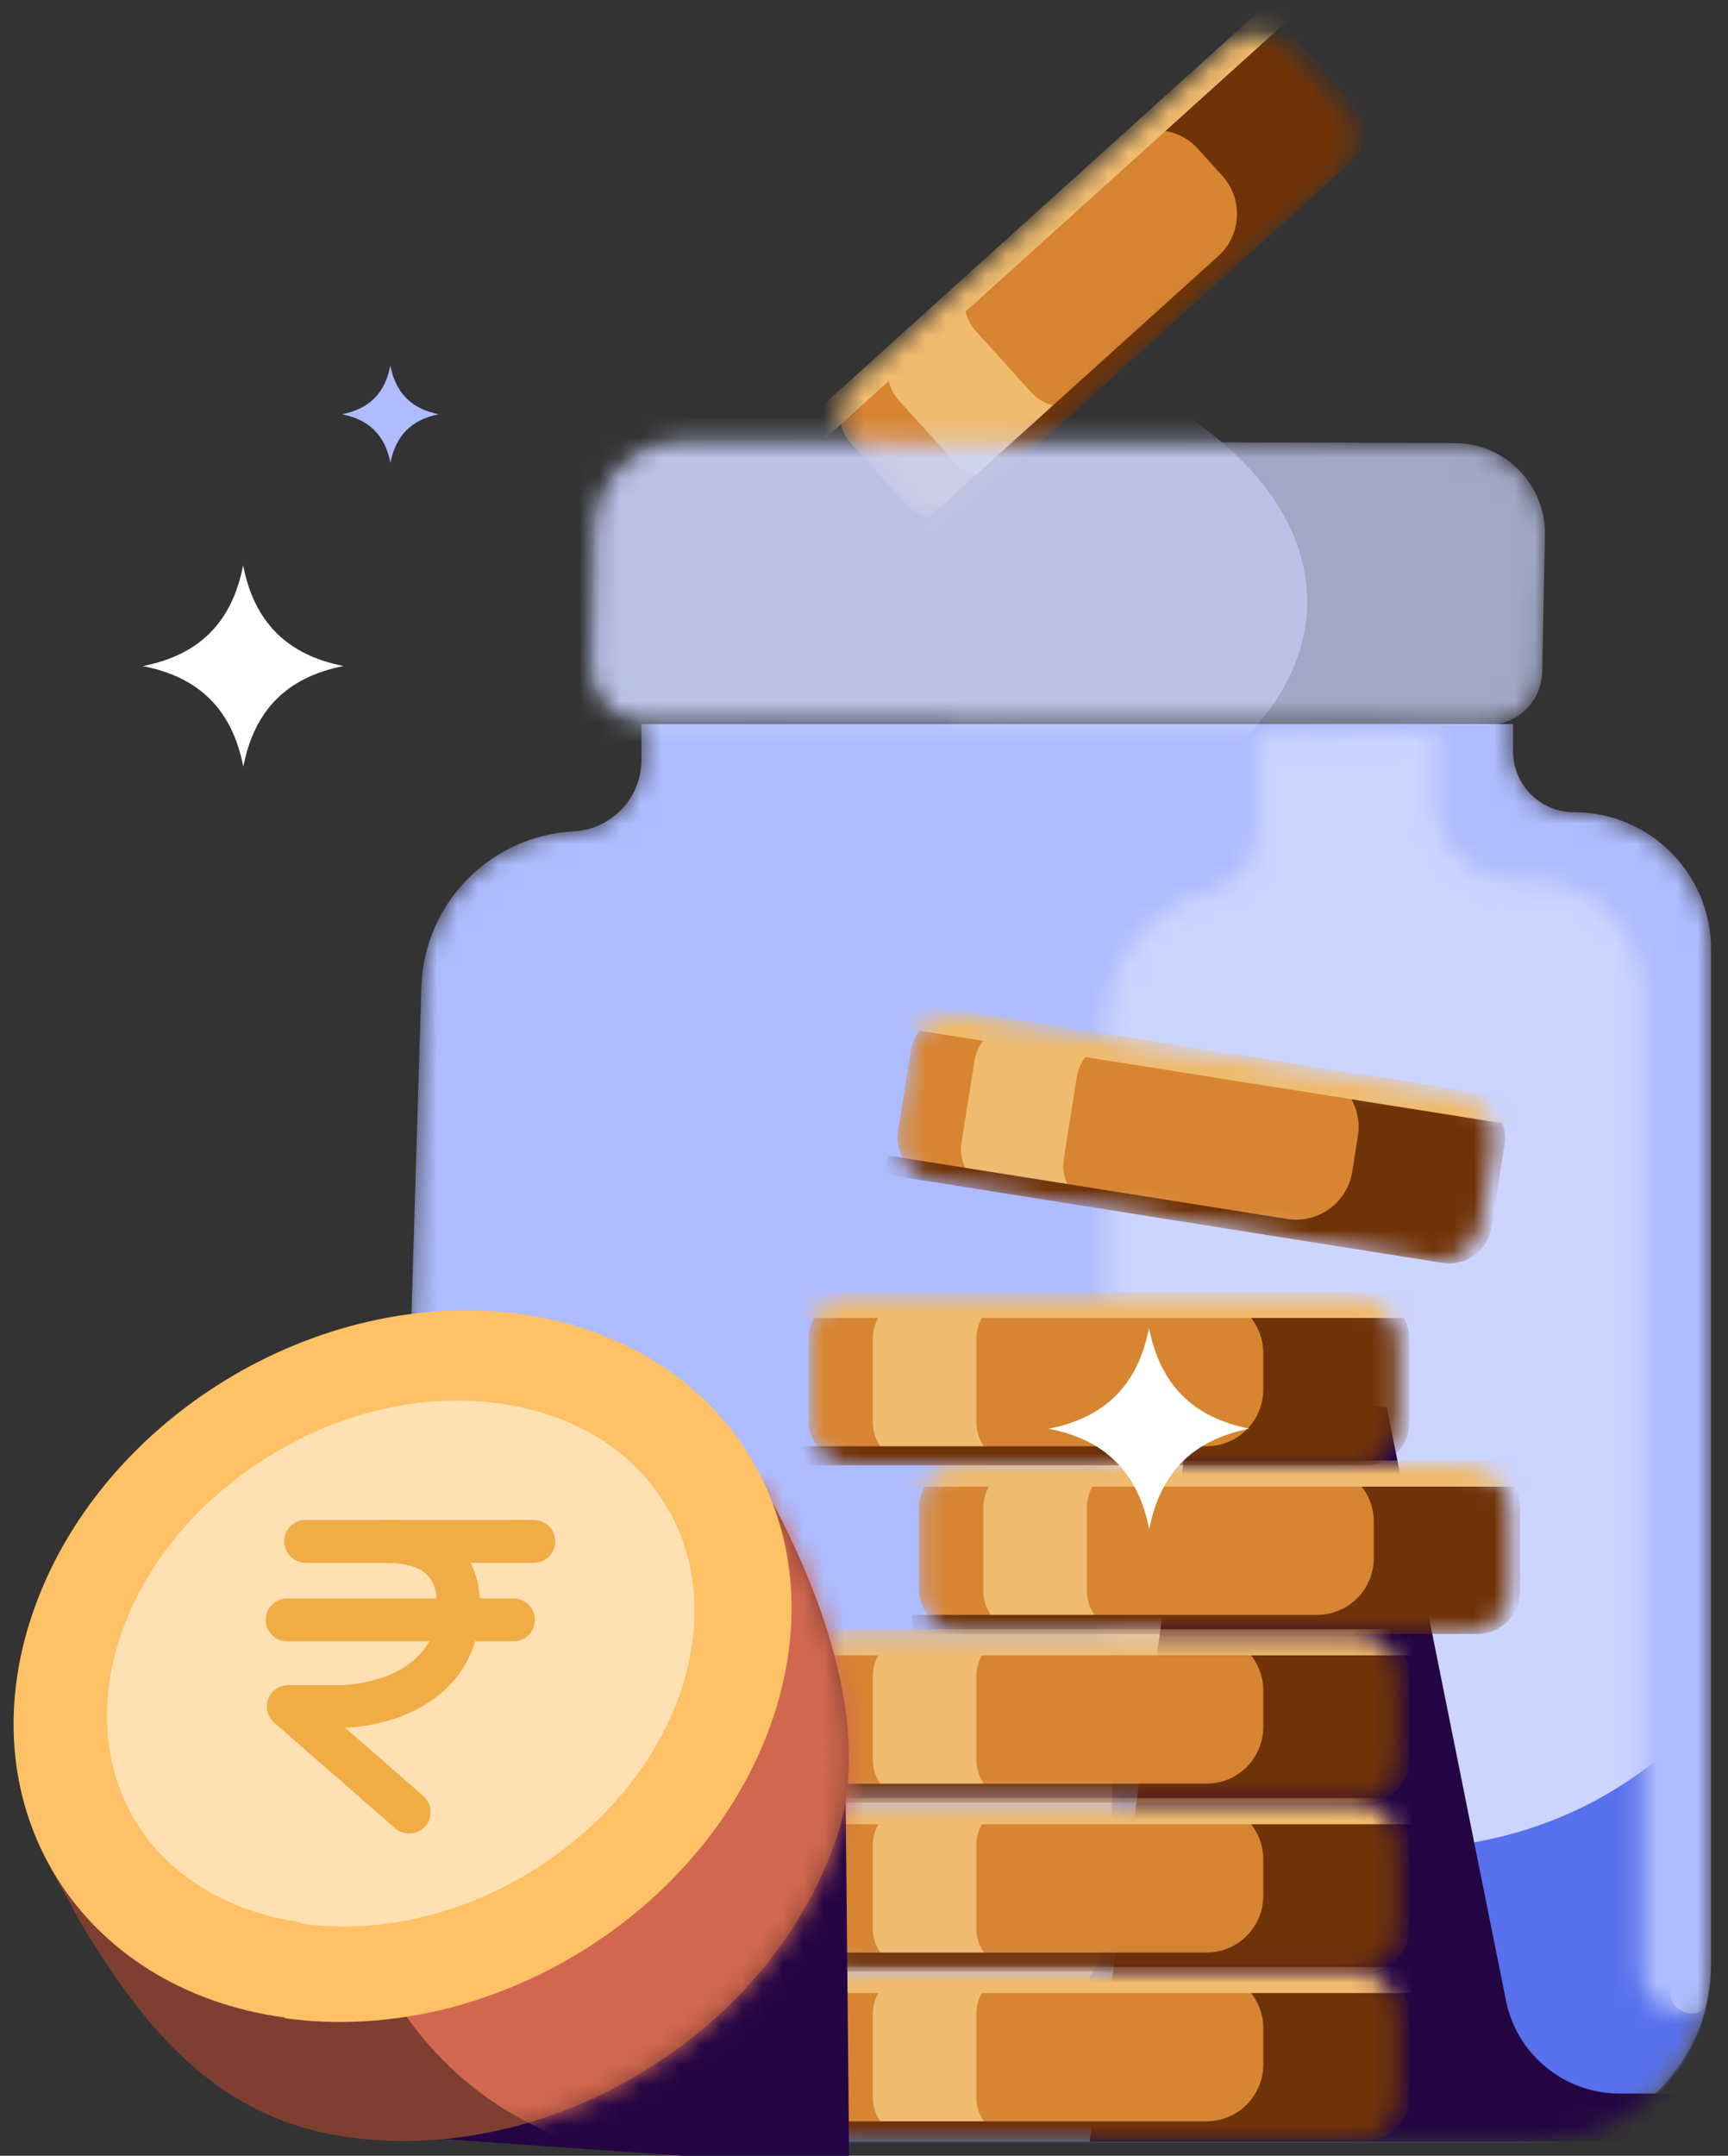
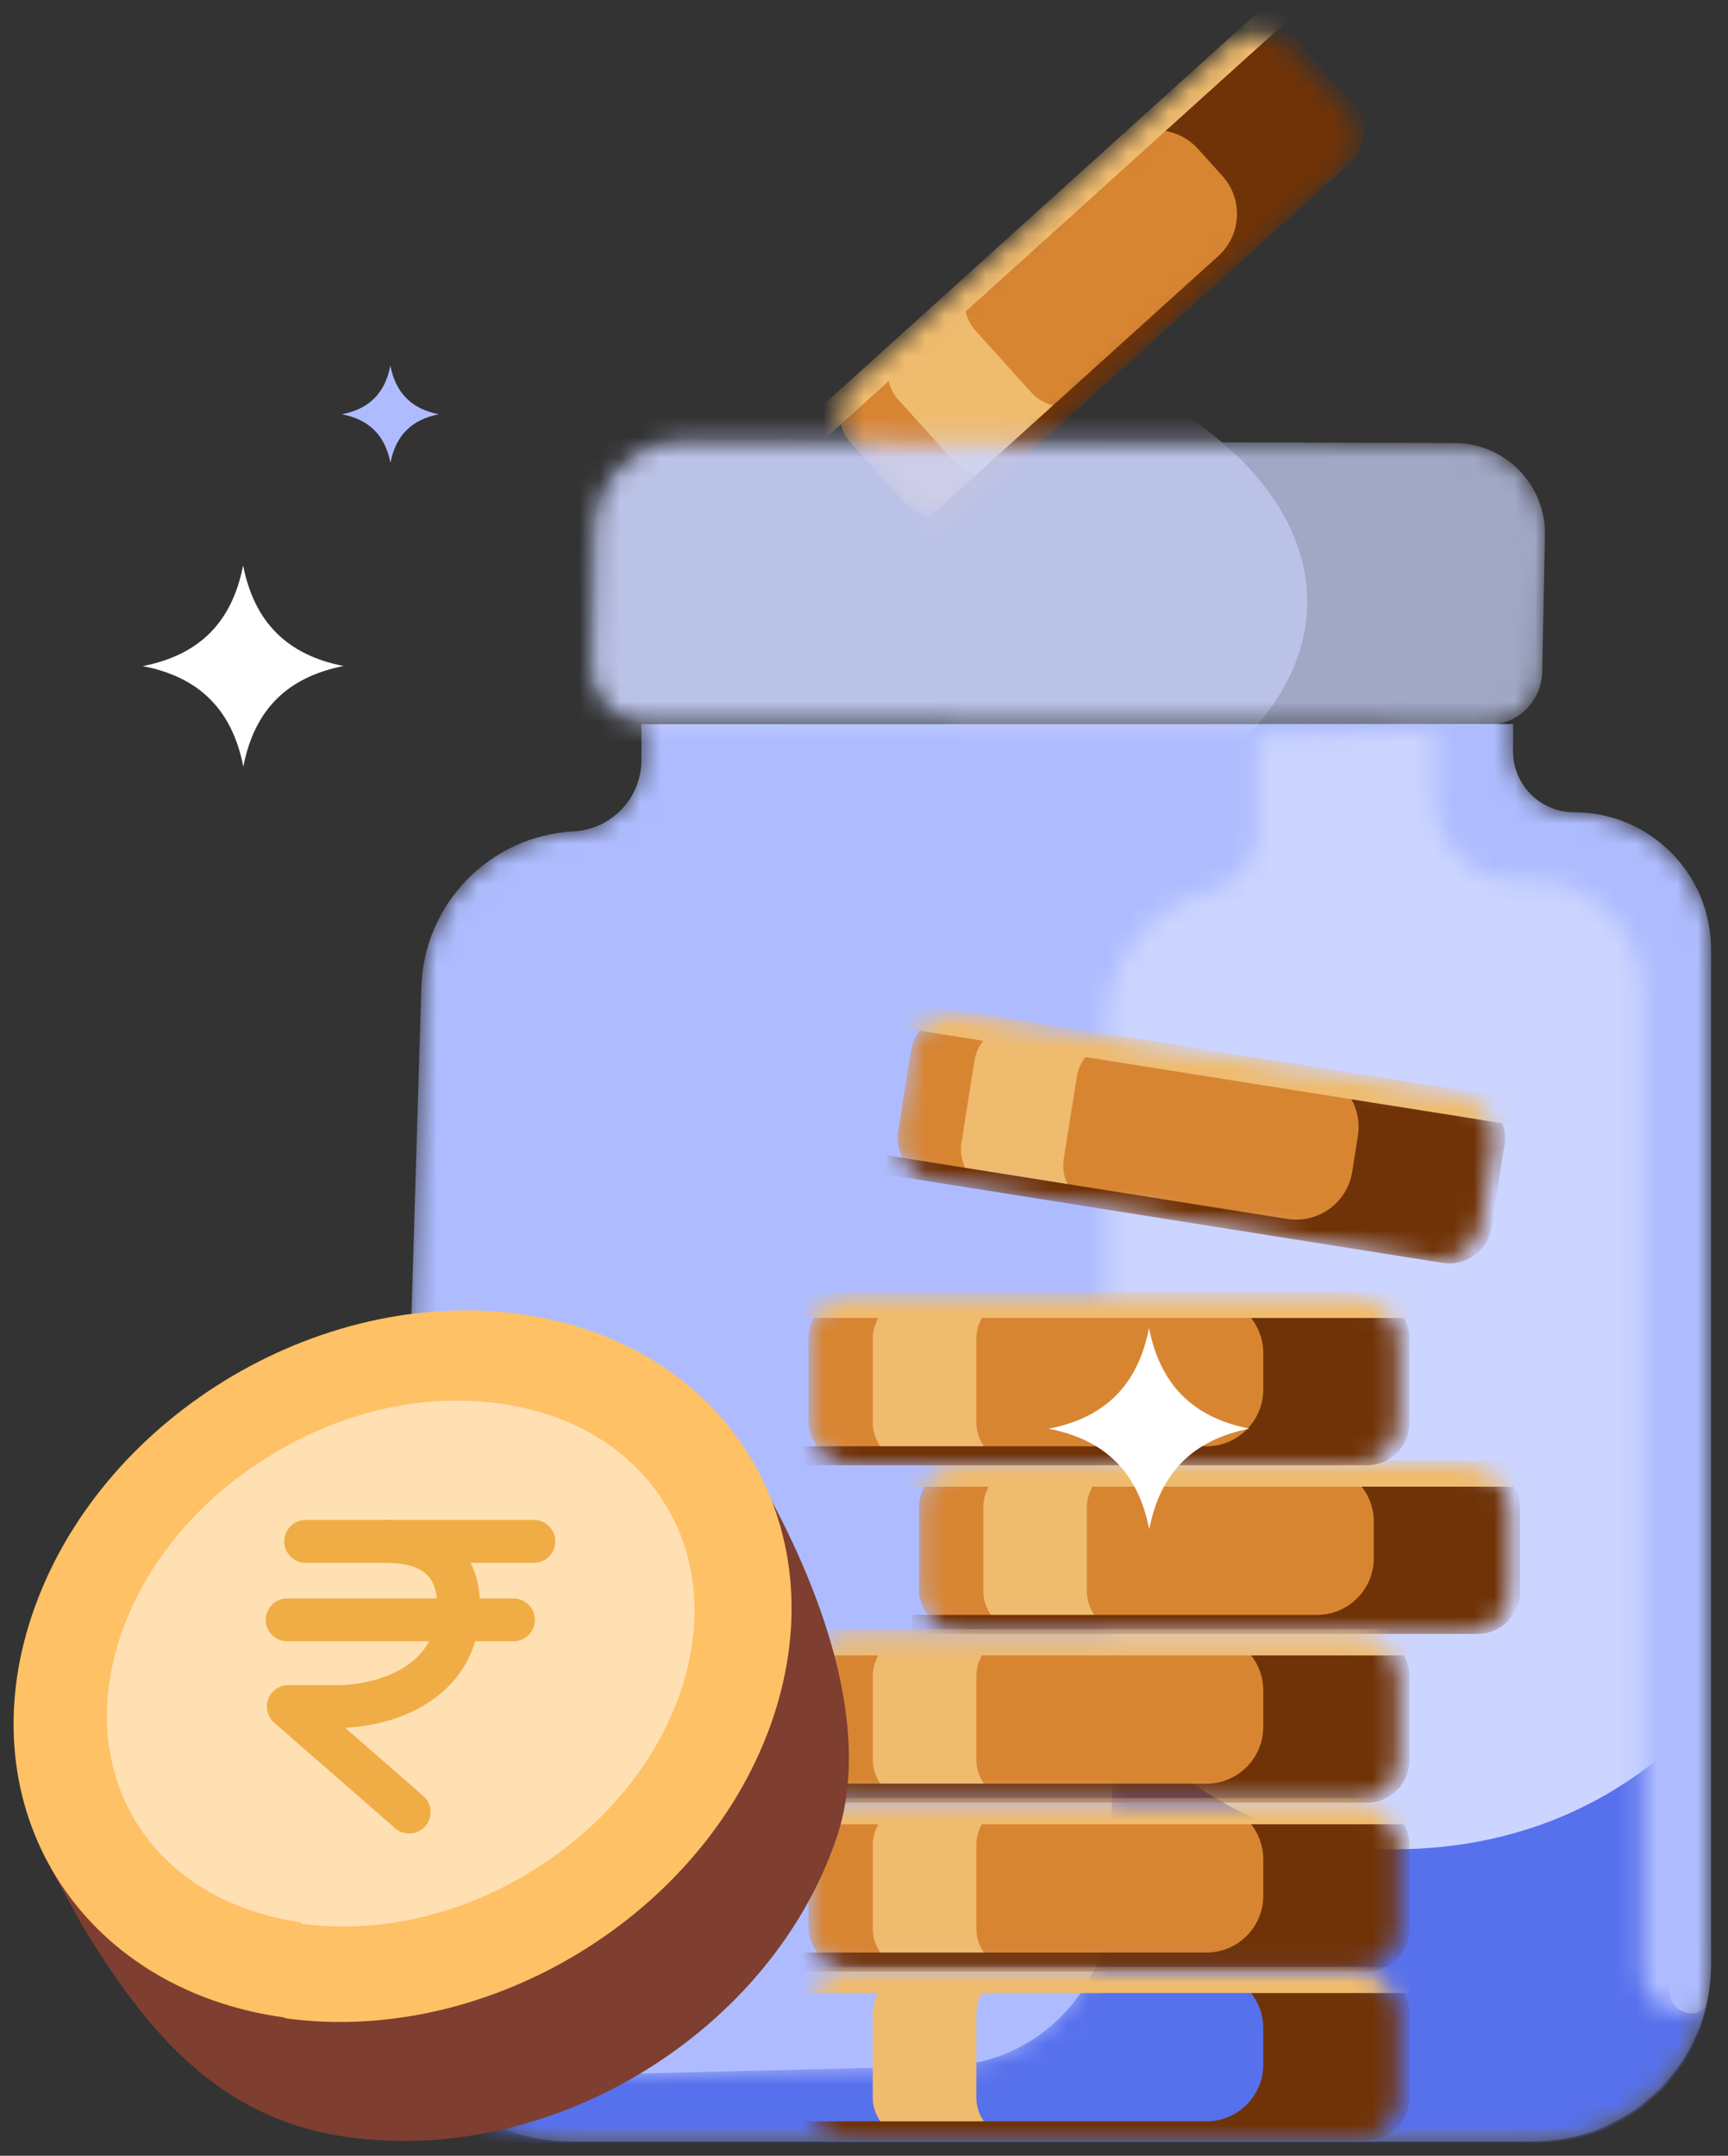
<svg xmlns="http://www.w3.org/2000/svg" width="85" height="106" viewBox="0 0 85 106" fill="none">
  <rect x="0" y="0" width="85" height="106" fill="#333333" stroke="none" />
  <mask id="mask0_1191_1579" style="mask-type:alpha" maskUnits="userSpaceOnUse" x="41" y="1" width="26" height="25">
    <rect x="40.452" y="20.239" width="29.041" height="8.299" rx="2.096" transform="rotate(-42.084 40.452 20.239)" fill="#D9D9D9" />
  </mask>
  <g mask="url(#mask0_1191_1579)">
    <rect x="40.452" y="20.239" width="29.041" height="8.299" rx="2.096" transform="rotate(-42.084 40.452 20.239)" fill="#D88532" />
    <rect x="40.452" y="20.239" width="29.041" height="8.299" rx="2.096" transform="rotate(-42.084 40.452 20.239)" fill="#D88532" />
    <path d="M46.945 22.709C47.721 23.568 49.046 23.636 49.905 22.86L54.205 18.977L53.686 19.445C52.827 20.221 51.502 20.154 50.726 19.294L47.988 16.262C47.212 15.403 47.279 14.078 48.138 13.302L48.657 12.834L44.357 16.717C43.498 17.492 43.431 18.818 44.206 19.677L46.945 22.709Z" fill="#EFBB6E" />
    <path d="M66.558 5.04C67.334 5.899 67.267 7.225 66.408 8L45.775 26.633L45.148 25.938L59.925 12.593C61.071 11.559 61.161 9.792 60.126 8.647L58.93 7.322C57.896 6.177 56.129 6.087 54.983 7.121L60.839 1.834C61.698 1.058 63.023 1.125 63.798 1.984L66.558 5.04Z" fill="#703307" />
    <path d="M40.317 21.805L64.123 0.306L63.259 -0.65L40.409 19.985L40.317 21.805Z" fill="#EFBB6E" />
  </g>
  <mask id="mask1_1191_1579" style="mask-type:alpha" maskUnits="userSpaceOnUse" x="19" y="31" width="66" height="75">
    <path d="M20.726 48.54C20.85 44.425 24.108 41.094 28.219 40.878C30.087 40.779 31.551 39.236 31.551 37.366V31.289L74.428 31.283V36.941C74.428 38.596 75.77 39.938 77.425 39.938C81.148 39.938 84.167 42.956 84.167 46.68V96.583C84.167 101.397 80.264 105.3 75.45 105.3H27.993C23.076 105.3 19.132 101.234 19.28 96.319L20.726 48.54Z" fill="#D9D9D9" />
  </mask>
  <g mask="url(#mask1_1191_1579)">
    <path d="M20.726 48.54C20.85 44.426 24.108 41.094 28.219 40.878C30.087 40.78 31.551 39.237 31.551 37.366V35.608L74.428 35.602V36.942C74.428 38.597 75.77 39.938 77.425 39.938C81.148 39.938 84.167 42.957 84.167 46.68V96.583C84.167 101.397 80.264 105.3 75.45 105.3H27.993C23.076 105.3 19.132 101.235 19.28 96.319L20.726 48.54Z" fill="#AEBCFF" />
    <mask id="mask2_1191_1579" style="mask-type:alpha" maskUnits="userSpaceOnUse" x="20" y="35" width="65" height="71">
      <path d="M54.406 50.431C54.406 47.299 56.535 44.568 59.572 43.804C60.922 43.464 61.868 42.25 61.868 40.858V36.236L70.577 35.968V39.422C70.577 41.534 72.268 43.257 74.38 43.296L75.396 43.314C78.365 43.369 80.743 45.791 80.743 48.761V97.05C80.743 98.087 81.584 98.927 82.621 98.927C83.425 98.927 84.086 98.294 84.121 97.491L84.162 96.559C84.286 101.38 80.412 105.356 75.59 105.356H20.131L20.131 102.216L46.373 101.579C50.84 101.47 54.406 97.817 54.406 93.348V50.431Z" fill="#A5B4FF" />
    </mask>
    <g mask="url(#mask2_1191_1579)">
      <path d="M55.572 48.934C55.625 46.529 57.459 44.538 59.852 44.288C60.98 44.17 61.817 43.187 61.752 42.054L61.42 36.278L71.865 35.97V40.395C71.865 42.142 73.282 43.559 75.029 43.559C78.96 43.559 82.147 46.746 82.147 50.677V97.924C82.147 98.546 82.674 99.037 83.294 98.994C83.73 98.964 84.073 98.612 84.092 98.175L84.162 96.573C84.286 101.394 80.412 105.369 75.59 105.369H20.131L20.131 102.23L46.549 101.588C50.946 101.481 54.483 97.938 54.58 93.541L55.572 48.934Z" fill="#5770EC" />
      <path d="M92.69 53.659C92.747 79.96 81.876 90.933 68.541 90.933C55.206 90.933 44.392 74.248 44.392 53.659C44.392 33.07 55.206 16.385 68.541 16.385C81.876 16.385 92.656 33.07 92.69 53.659Z" fill="#CCD5FF" />
    </g>
-     <path d="M58.831 67.43L53.601 105.301L82.068 105.301L82.893 102.941H79.665C76.95 102.941 74.613 101.027 74.078 98.366L68.219 69.23L58.831 67.43Z" fill="#240544" />
  </g>
  <g opacity="0.9">
    <mask id="mask3_1191_1579" style="mask-type:alpha" maskUnits="userSpaceOnUse" x="29" y="21" width="47" height="15">
      <path d="M29.221 26.026C29.271 23.599 31.256 21.66 33.684 21.667L71.562 21.787C74.048 21.795 76.046 23.84 75.996 26.326L75.86 33.034C75.831 34.49 74.639 35.654 73.183 35.649L31.745 35.518C30.253 35.513 29.055 34.286 29.085 32.794L29.221 26.026Z" fill="#727272" />
    </mask>
    <g mask="url(#mask3_1191_1579)">
      <path opacity="0.8" d="M29.221 26.026C29.271 23.599 31.256 21.66 33.684 21.667L71.562 21.787C74.048 21.795 76.046 23.84 75.996 26.326L75.86 33.034C75.831 34.49 74.639 35.654 73.183 35.649L31.745 35.518C30.253 35.513 29.055 34.286 29.085 32.794L29.221 26.026Z" fill="#CCD5FF" />
      <ellipse opacity="0.9" cx="41.463" cy="29.287" rx="22.841" ry="13.479" transform="rotate(1.157 41.463 29.287)" fill="#CCD5FF" />
    </g>
  </g>
  <mask id="mask4_1191_1579" style="mask-type:alpha" maskUnits="userSpaceOnUse" x="45" y="72" width="30" height="9">
    <rect x="45.206" y="72.029" width="29.041" height="8.299" rx="2.096" fill="#D9D9D9" />
  </mask>
  <g mask="url(#mask4_1191_1579)">
    <rect x="45.206" y="72.029" width="29.041" height="8.299" rx="2.096" fill="#D88532" />
    <path d="M48.368 78.218C48.368 79.375 49.306 80.314 50.464 80.314H56.257H55.559C54.401 80.314 53.463 79.375 53.463 78.218V74.131C53.463 72.974 54.401 72.036 55.559 72.036H56.257H50.464C49.306 72.036 48.368 72.974 48.368 74.131V78.218Z" fill="#EFBB6E" />
    <path d="M74.768 78.246C74.768 79.403 73.83 80.342 72.672 80.342L44.872 80.342V79.406H64.783C66.326 79.406 67.577 78.155 67.577 76.612V74.827C67.577 73.284 66.326 72.033 64.783 72.033H72.672C73.83 72.033 74.768 72.971 74.768 74.128V78.246Z" fill="#703307" />
    <path d="M44.056 73.099H76.132V71.81H45.344L44.056 73.099Z" fill="#EFBB6E" />
  </g>
  <mask id="mask5_1191_1579" style="mask-type:alpha" maskUnits="userSpaceOnUse" x="39" y="80" width="30" height="9">
    <rect x="39.769" y="80.327" width="29.041" height="8.299" rx="2.096" fill="#D9D9D9" />
  </mask>
  <g mask="url(#mask5_1191_1579)">
    <rect x="39.769" y="80.327" width="29.041" height="8.299" rx="2.096" fill="#D88532" />
    <path d="M42.931 86.516C42.931 87.673 43.869 88.611 45.026 88.611H50.82H50.121C48.964 88.611 48.026 87.673 48.026 86.516V82.429C48.026 81.272 48.964 80.334 50.121 80.334H50.82H45.026C43.869 80.334 42.931 81.272 42.931 82.429V86.516Z" fill="#EFBB6E" />
    <path d="M69.331 86.544C69.331 87.701 68.392 88.64 67.235 88.64L39.434 88.64V87.704H59.346C60.889 87.704 62.14 86.453 62.14 84.909V83.125C62.14 81.582 60.889 80.331 59.346 80.331H67.235C68.392 80.331 69.331 81.269 69.331 82.426V86.544Z" fill="#703307" />
    <path d="M38.618 81.397H70.695V80.108H39.906L38.618 81.397Z" fill="#EFBB6E" />
  </g>
  <mask id="mask6_1191_1579" style="mask-type:alpha" maskUnits="userSpaceOnUse" x="39" y="88" width="30" height="9">
    <rect x="39.769" y="88.633" width="29.041" height="8.299" rx="2.096" fill="#D9D9D9" />
  </mask>
  <g mask="url(#mask6_1191_1579)">
    <rect x="39.769" y="88.633" width="29.041" height="8.299" rx="2.096" fill="#D88532" />
    <path d="M42.931 94.82C42.931 95.978 43.869 96.916 45.026 96.916H50.82H50.121C48.964 96.916 48.026 95.978 48.026 94.82V90.734C48.026 89.577 48.964 88.638 50.121 88.638H50.82H45.026C43.869 88.638 42.931 89.577 42.931 90.734V94.82Z" fill="#EFBB6E" />
    <path d="M69.331 94.85C69.331 96.007 68.392 96.945 67.235 96.945L39.434 96.945V96.009H59.346C60.889 96.009 62.14 94.758 62.14 93.215V91.43C62.14 89.887 60.889 88.636 59.346 88.636H67.235C68.392 88.636 69.331 89.574 69.331 90.732V94.85Z" fill="#703307" />
    <path d="M38.618 89.702H70.695V88.413H39.906L38.618 89.702Z" fill="#EFBB6E" />
  </g>
  <mask id="mask7_1191_1579" style="mask-type:alpha" maskUnits="userSpaceOnUse" x="39" y="96" width="30" height="10">
    <rect x="39.769" y="96.931" width="29.041" height="8.299" rx="2.096" fill="#D9D9D9" />
  </mask>
  <g mask="url(#mask7_1191_1579)">
-     <rect x="39.769" y="96.931" width="29.041" height="8.299" rx="2.096" fill="#D88532" />
    <path d="M42.931 103.119C42.931 104.277 43.869 105.215 45.026 105.215H50.82H50.121C48.964 105.215 48.026 104.277 48.026 103.119V99.033C48.026 97.875 48.964 96.937 50.121 96.937H50.82H45.026C43.869 96.937 42.931 97.875 42.931 99.033V103.119Z" fill="#EFBB6E" />
    <path d="M69.331 103.147C69.331 104.305 68.392 105.243 67.235 105.243L39.434 105.243V104.307H59.346C60.889 104.307 62.14 103.056 62.14 101.513V99.728C62.14 98.185 60.889 96.934 59.346 96.934H67.235C68.392 96.934 69.331 97.872 69.331 99.03V103.147Z" fill="#703307" />
    <path d="M38.618 98H70.695V96.711H39.906L38.618 98Z" fill="#EFBB6E" />
  </g>
  <mask id="mask8_1191_1579" style="mask-type:alpha" maskUnits="userSpaceOnUse" x="39" y="63" width="30" height="10">
    <rect x="39.769" y="63.737" width="29.041" height="8.299" rx="2.096" fill="#D9D9D9" />
  </mask>
  <g mask="url(#mask8_1191_1579)">
    <rect x="39.769" y="63.737" width="29.041" height="8.299" rx="2.096" fill="#D88532" />
    <path d="M42.931 69.925C42.931 71.082 43.869 72.02 45.026 72.02H50.82H50.121C48.964 72.02 48.026 71.082 48.026 69.925V65.838C48.026 64.681 48.964 63.743 50.121 63.743H50.82H45.026C43.869 63.743 42.931 64.681 42.931 65.838V69.925Z" fill="#EFBB6E" />
    <path d="M69.331 69.954C69.331 71.112 68.392 72.05 67.235 72.05L39.434 72.05V71.114H59.346C60.889 71.114 62.14 69.863 62.14 68.32V66.535C62.14 64.992 60.889 63.741 59.346 63.741H67.235C68.392 63.741 69.331 64.679 69.331 65.836V69.954Z" fill="#703307" />
    <path d="M38.618 64.807H70.695V63.518H39.906L38.618 64.807Z" fill="#EFBB6E" />
  </g>
  <mask id="mask9_1191_1579" style="mask-type:alpha" maskUnits="userSpaceOnUse" x="44" y="49" width="30" height="14">
    <rect x="45.14" y="49.581" width="29.041" height="8.299" rx="2.096" transform="rotate(9.019 45.14 49.581)" fill="#D9D9D9" />
  </mask>
  <g mask="url(#mask9_1191_1579)">
    <rect x="45.14" y="49.581" width="29.041" height="8.299" rx="2.096" transform="rotate(9.019 45.14 49.581)" fill="#D88532" />
-     <rect x="45.14" y="49.581" width="29.041" height="8.299" rx="2.096" transform="rotate(9.019 45.14 49.581)" fill="#D88532" />
    <path d="M47.295 56.185C47.114 57.328 47.893 58.402 49.036 58.583L54.758 59.492L54.068 59.382C52.925 59.201 52.146 58.127 52.327 56.984L52.968 52.948C53.149 51.805 54.223 51.025 55.366 51.207L56.056 51.316L50.334 50.408C49.191 50.227 48.117 51.006 47.936 52.149L47.295 56.185Z" fill="#EFBB6E" />
    <path d="M73.362 60.356C73.181 61.499 72.107 62.279 70.964 62.097L43.507 57.739L43.654 56.815L63.319 59.936C64.843 60.178 66.275 59.139 66.516 57.614L66.796 55.852C67.038 54.328 65.999 52.896 64.475 52.654L72.266 53.891C73.409 54.072 74.189 55.146 74.007 56.289L73.362 60.356Z" fill="#703307" />
    <path d="M43.837 50.459L75.517 55.487L75.719 54.214L45.311 49.388L43.837 50.459Z" fill="#EFBB6E" />
  </g>
-   <path d="M26.15 71.627L21.623 105.167L41.773 106.573L41.571 85.785L39.723 78.267L26.15 71.627Z" fill="#240544" />
  <path d="M61.478 70.243C58.672 70.798 57.075 72.409 56.53 75.195C55.986 72.418 54.379 70.789 51.583 70.252C54.37 69.706 55.976 68.095 56.521 65.3C57.066 68.077 58.672 69.706 61.478 70.252V70.243Z" fill="white" />
  <path d="M16.916 32.744C14.11 33.299 12.513 34.91 11.969 37.696C11.424 34.919 9.818 33.29 7.021 32.753C9.809 32.207 11.415 30.596 11.959 27.801C12.504 30.578 14.11 32.207 16.916 32.753V32.744Z" fill="white" />
  <path d="M21.594 20.367C20.24 20.635 19.469 21.412 19.206 22.756C18.944 21.416 18.169 20.63 16.819 20.371C18.164 20.108 18.939 19.33 19.202 17.981C19.465 19.321 20.24 20.108 21.594 20.371V20.367Z" fill="#AEBCFF" />
  <path d="M3.929 94.477C7.211 99.984 10.858 104.251 17.168 105.09C27.234 106.476 37.957 99.875 41.166 90.319C42.99 84.849 40.255 77.882 37.519 72.995L2.494 91.851L3.929 94.477Z" fill="#7E3E30" />
  <mask id="mask10_1191_1579" style="mask-type:alpha" maskUnits="userSpaceOnUse" x="2" y="73" width="40" height="33">
    <path d="M3.943 94.506C7.226 100.014 10.873 104.281 17.183 105.12C27.249 106.506 37.971 99.904 41.181 90.349C43.005 84.878 40.269 77.912 37.534 73.024L2.509 91.881L3.943 94.506Z" fill="#7E3E30" />
  </mask>
  <g mask="url(#mask10_1191_1579)">
-     <ellipse cx="18.254" cy="17.251" rx="18.254" ry="17.251" transform="matrix(0.397 -0.918 -0.918 -0.397 42.773 111.67)" fill="#D1674F" />
-   </g>
+     </g>
  <path d="M13.992 99.203C3.926 97.817 -1.654 88.918 1.592 79.362C4.838 69.806 15.597 63.205 25.663 64.627C35.693 66.05 41.237 74.912 38.027 84.468C34.818 94.024 24.095 100.625 14.029 99.239L13.992 99.203Z" fill="#FFC165" />
  <path d="M14.787 94.516C11.213 94.005 8.332 92.255 6.691 89.592C5.086 86.966 4.831 83.72 5.925 80.438C7.128 76.9 9.754 73.727 13.292 71.575C16.83 69.387 20.878 68.475 24.635 69.022C28.209 69.533 31.09 71.284 32.731 73.982C34.336 76.608 34.592 79.818 33.497 83.137C32.294 86.675 29.704 89.811 26.167 91.999C22.629 94.188 18.581 95.1 14.824 94.589L14.787 94.516Z" fill="#FFE0B2" />
  <path d="M20.128 89.102L14.18 83.911H16.803C19.303 83.818 21.954 82.638 22.455 80.01C22.694 78.724 22.846 75.792 18.98 75.792" stroke="#F0AD46" stroke-width="2.107" stroke-linecap="round" stroke-linejoin="round" />
  <path d="M14.124 79.65H25.259" stroke="#F0AD46" stroke-width="2.107" stroke-linecap="round" stroke-linejoin="round" />
  <path d="M15.034 75.792L26.26 75.791" stroke="#F0AD46" stroke-width="2.107" stroke-linecap="round" stroke-linejoin="round" />
</svg>